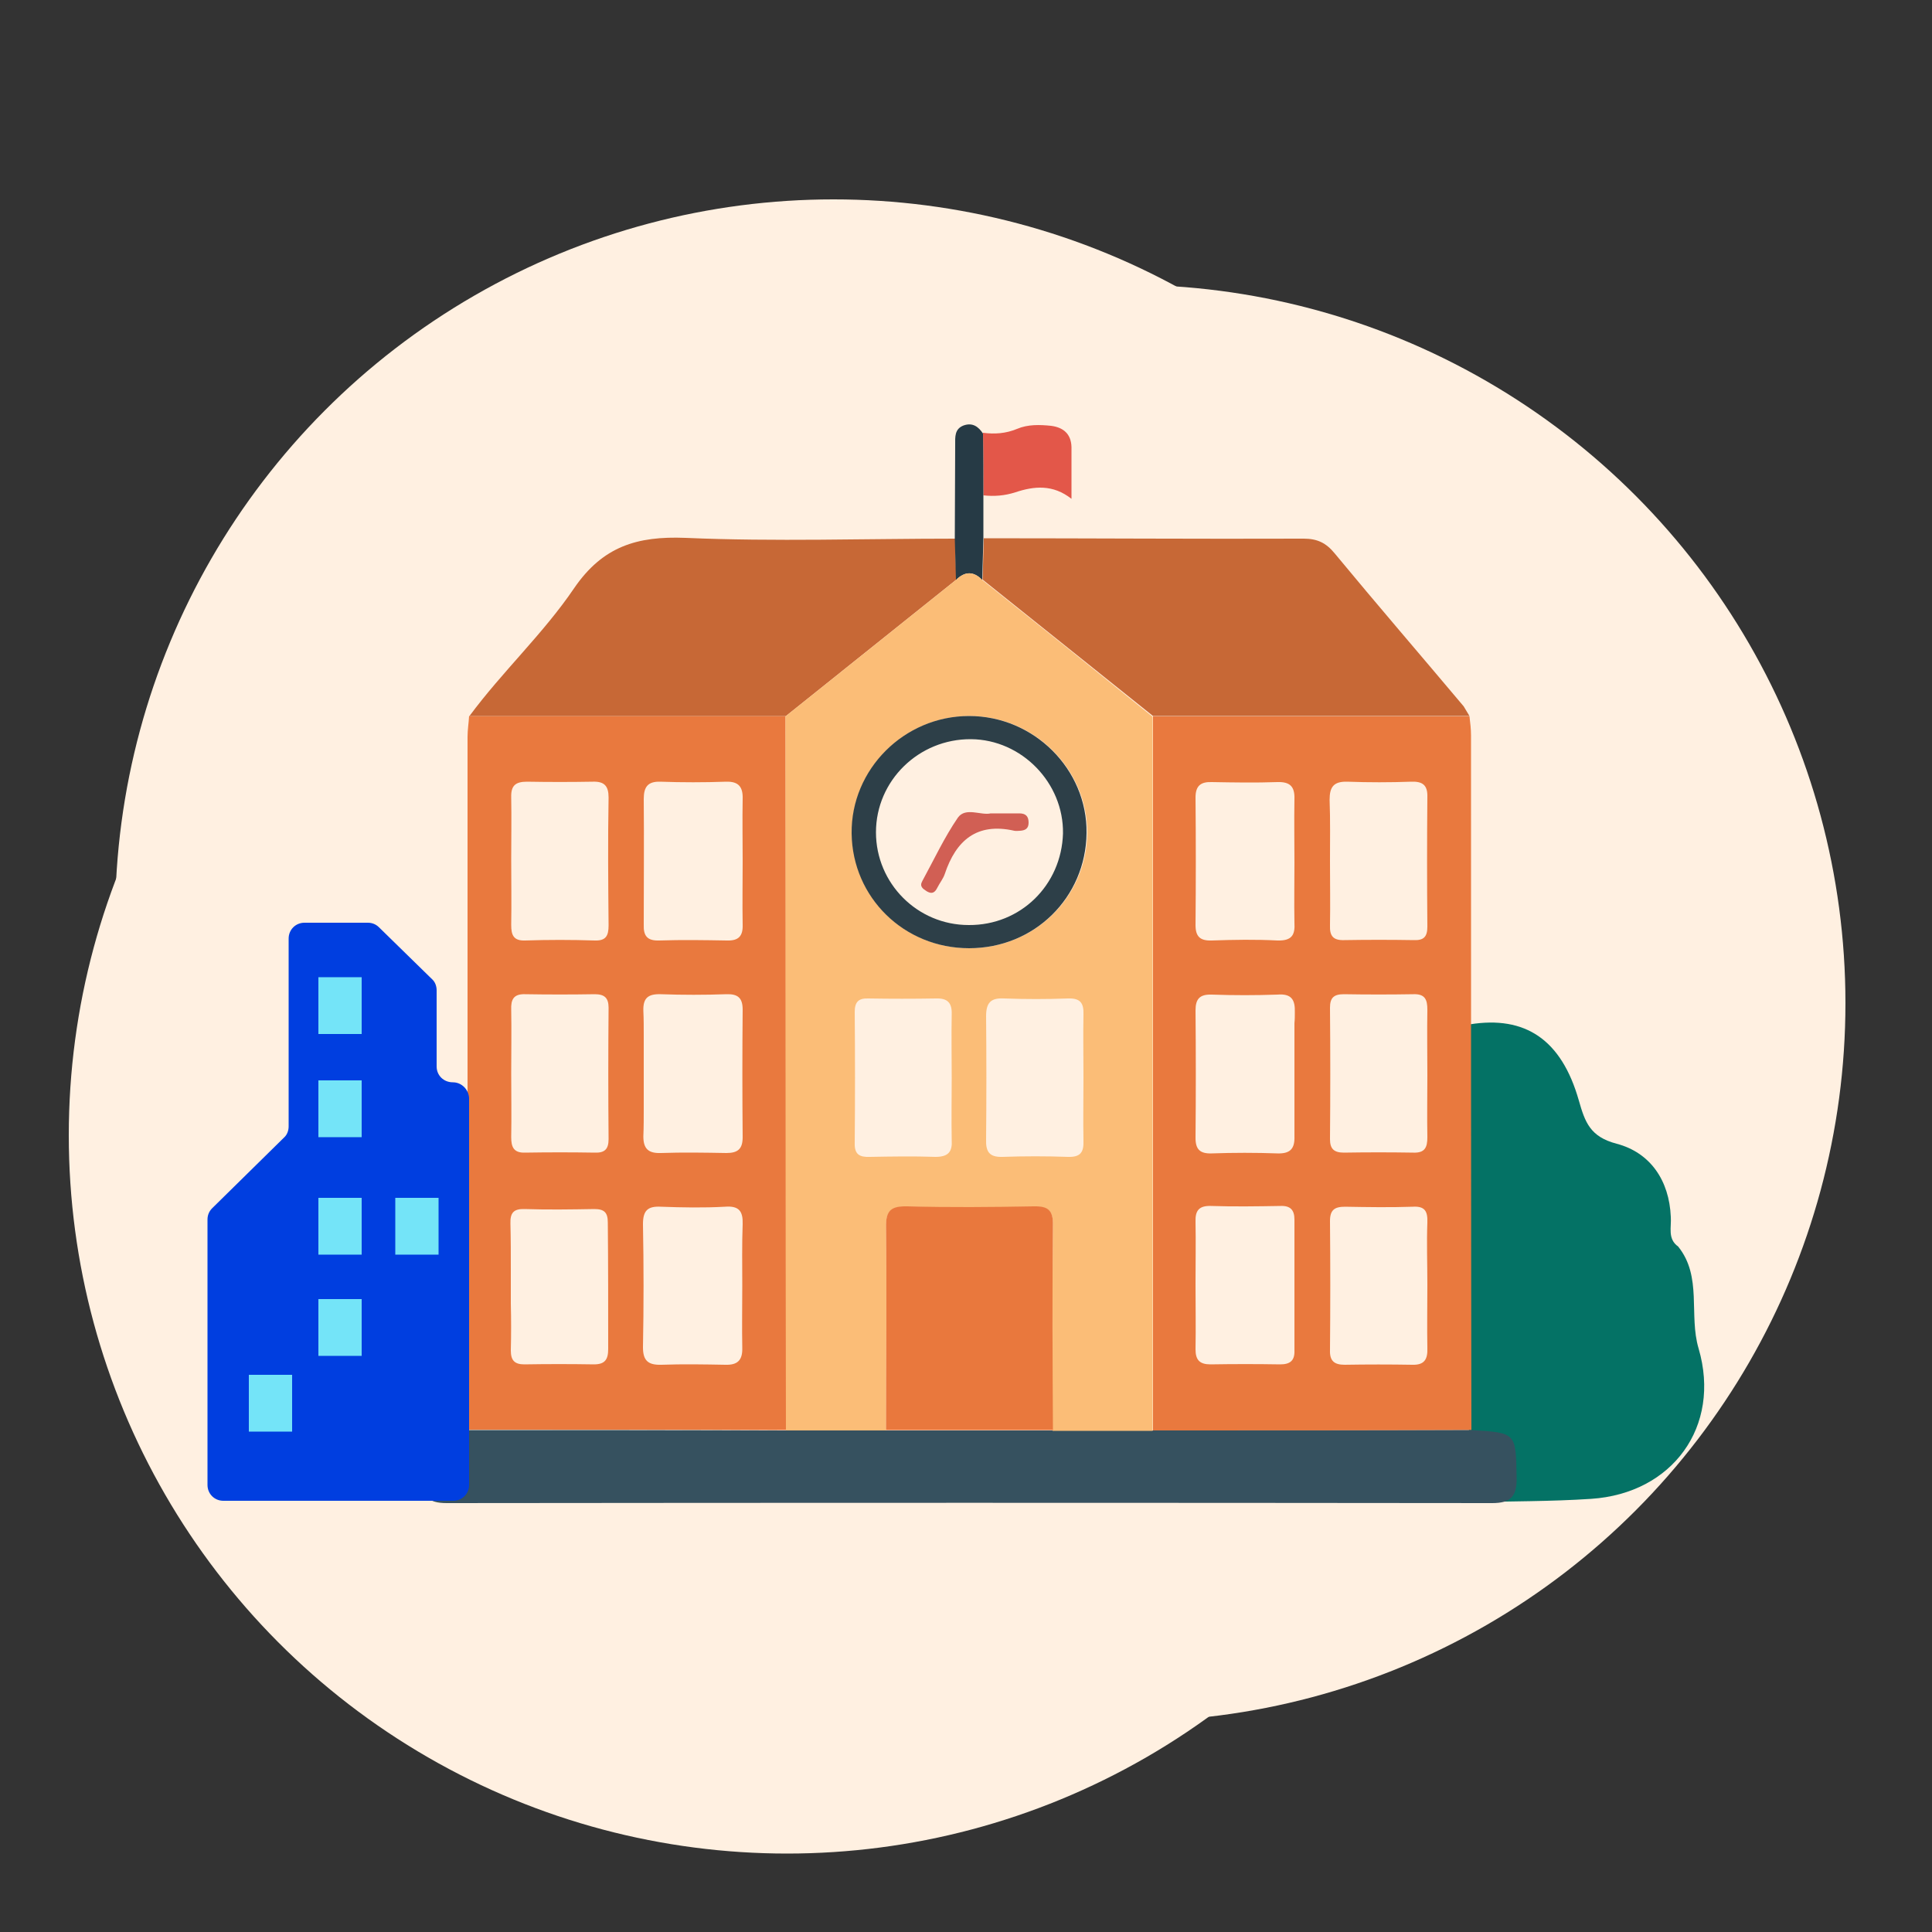
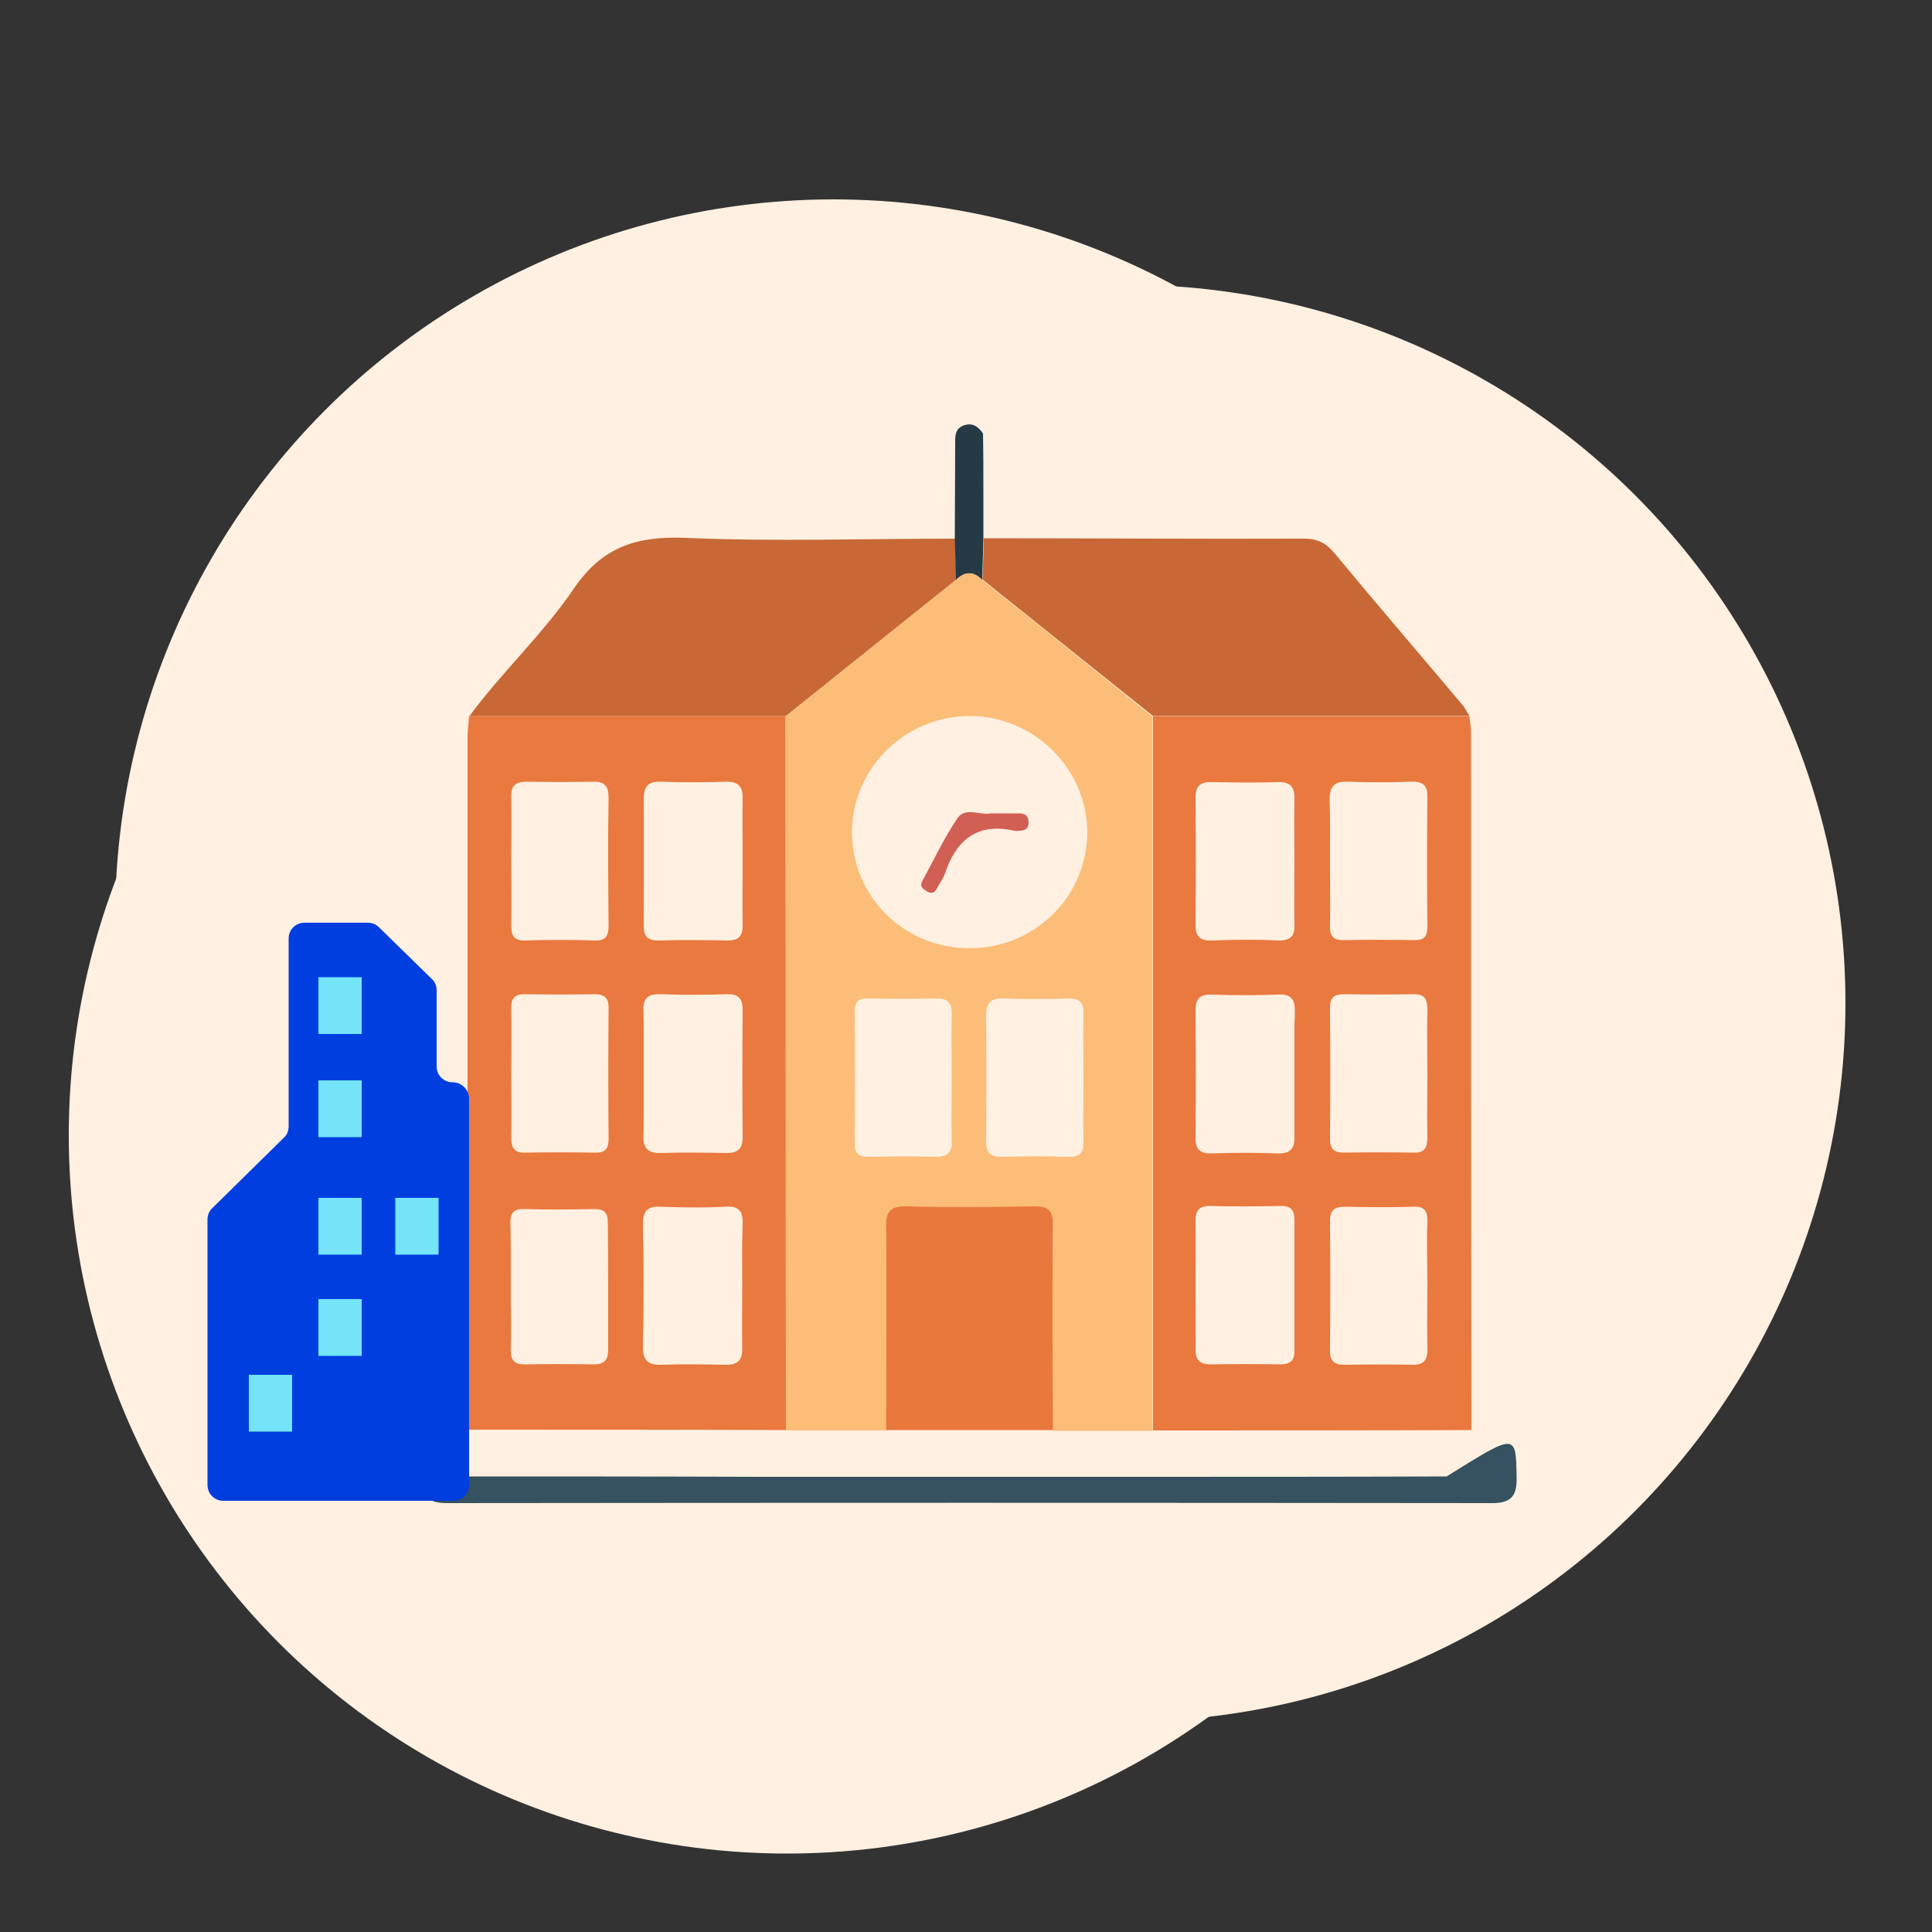
<svg xmlns="http://www.w3.org/2000/svg" version="1.1" id="Layer_1" x="0px" y="0px" viewBox="0 0 500 500" enable-background="new 0 0 500 500" xml:space="preserve">
  <rect x="0" y="0" width="500" height="500" fill="#333333" stroke="none" />
  <circle fill="#FFF0E1" cx="203.7" cy="293.8" r="185.9" />
  <circle fill="#FFF0E1" cx="215.7" cy="237.5" r="185.9" />
  <circle fill="#FFF0E1" cx="291.7" cy="259.6" r="185.9" />
-   <path fill="#047265" d="M380.2,388.8c10.5-0.3,21.1-0.2,31.6-0.9c21-1.4,33.7-18.7,27.8-38.9c-2.6-8.7,1-18.6-5.3-26.4  c-2.8-2-1.7-5-1.9-7.7c-0.4-9.4-5.3-16.6-14-18.9c-6.9-1.8-8.2-5.6-9.8-11.2c-4.5-15.8-13.9-22-28.2-19.7  c-0.2,15.5-0.4,31.1-0.5,46.6c0,0.7,0,1.4,0,2.1c0,12,0,24,0,36c0,2.1,0,4.2,0,6.3c-3.2,7.6,3.6,16-1.6,23.5  C378.8,382.7,379.5,385.7,380.2,388.8z" />
  <g>
    <path fill="#E9793E" d="M203.3,185.3c-27.3,0-54.6,0-81.9,0c-0.1,1.8-0.4,3.6-0.4,5.4c0,59.8,0,119.5,0,179.3v0   c27.5,0,54.9,0,82.4,0.1C203.4,308.5,203.4,246.9,203.3,185.3z M166.6,206.8c0-3.1,1-4.6,4.3-4.5c5.6,0.2,11.3,0.2,17,0   c3.3-0.1,4.4,1.4,4.3,4.5c-0.1,5.3,0,10.7,0,16c0,5.5-0.1,11,0,16.5c0.1,3-1.1,4.2-4.1,4.1c-5.8-0.1-11.7-0.2-17.5,0   c-3.1,0.1-4.1-1.2-4-4.1C166.6,228.4,166.7,217.6,166.6,206.8z M166.6,287c0-3.1,0-6.3,0-9.4c0-3.2,0-6.3,0-9.5v-0.2   c0-2.1,0-4.2-0.1-6.3c-0.1-3.3,1.2-4.4,4.5-4.3c5.7,0.2,11.3,0.2,17,0c3-0.1,4.2,1,4.2,4c-0.1,11-0.1,22,0,33c0,3-1.2,4.1-4.2,4.1   c-5.7-0.1-11.3-0.2-17,0c-3.2,0.1-4.5-1.1-4.5-4.3C166.6,291.7,166.6,289.3,166.6,287z M157.4,349.1c0,2.7-0.8,4-3.7,4   c-6-0.1-12-0.1-18,0c-2.6,0-3.5-1.1-3.5-3.6c0.1-4,0.1-8.1,0-12.1c0-1.6,0-3.2,0-4.8v-1.4c0,0,0,0,0,0c0,0,0,0,0,0c0,0,0,0,0,0   c0,0,0,0,0,0c0,0,0,0,0,0c0,0,0,0,0,0c0,0,0,0,0,0c0,0,0,0,0,0c0,0,0,0,0,0c0,0,0,0,0,0c0,0,0,0,0,0c0,0,0,0,0,0c0,0,0,0,0,0   c0,0,0,0,0,0c0,0,0,0,0,0c0,0,0,0,0,0c0,0,0-0.1,0-0.1c0,0,0,0,0,0c0,0,0,0,0,0c0,0,0,0,0,0c0,0,0,0,0,0c0,0,0,0,0,0c0,0,0,0,0,0   c0,0,0,0,0,0c0,0,0,0,0,0c0,0,0,0,0,0c0-0.1,0-0.2,0-0.3c0-0.8,0-1.6,0-2.4c0-3.9,0-7.8-0.1-11.7c-0.1-2.8,0.8-3.9,3.7-3.8   c6,0.2,12,0.1,18,0c2.6,0,3.5,0.9,3.5,3.5C157.4,326.8,157.4,338,157.4,349.1z M132.3,277.8c0-5.5,0.1-11,0-16.5   c-0.1-2.6,0.6-4.1,3.6-4c6,0.1,12,0.1,18,0c2.5,0,3.6,0.9,3.6,3.5c-0.1,11.3-0.1,22.7,0,34c0,2.6-1,3.6-3.6,3.5c-6-0.1-12-0.1-18,0   c-3,0.1-3.6-1.5-3.6-4C132.4,288.8,132.3,283.3,132.3,277.8z M157.5,239.5c0,2.7-0.7,4-3.6,3.9c-6-0.2-12-0.2-18,0   c-3,0.1-3.6-1.4-3.6-4c0.1-5.7,0-11.3,0-17c0-5.3,0.1-10.7,0-16c-0.1-3.1,1.1-4.1,4.1-4.1c5.7,0.1,11.3,0.1,17,0   c3-0.1,4.1,1.1,4.1,4.1C157.3,217.5,157.4,228.5,157.5,239.5z M192.2,316.8c-0.2,5.3-0.1,10.6-0.1,16c0,5.3-0.1,10.7,0,16   c0.1,3.3-1.3,4.5-4.4,4.4c-5.5-0.1-11-0.2-16.5,0c-3.4,0.1-4.8-1-4.8-4.5c0.2-10.6,0.2-21.3,0-31.9c0-3.5,1.2-4.7,4.7-4.5   c5.5,0.2,11,0.3,16.5,0C191.3,312,192.3,313.5,192.2,316.8z" />
    <path fill="#E9793E" d="M380.7,190.3c0-1.6-0.2-3.3-0.4-4.9h-81.9c0,61.6,0,123.2,0,184.8c27.5,0,54.9,0,82.4-0.1   C380.7,310.1,380.7,250.2,380.7,190.3z M331.3,353.1c-6-0.1-12-0.1-18,0c-2.8,0-3.9-1.1-3.9-3.9c0.1-5.7,0-11.3,0-17   c0-5.3,0.1-10.7,0-16c-0.1-2.9,0.9-4.2,4-4.1c6,0.2,12,0.1,18,0c2.6-0.1,3.6,1.1,3.6,3.5c0,11.3,0,22.6,0,33.9   C335.1,352.2,333.8,353.1,331.3,353.1z M335.1,262c0,0.9,0,1.9-0.1,2.8c0,0.5,0,1,0,1.5c0,0.9,0,1.9,0,2.8c0,2,0,4,0,6   c0,0.3,0,0.7,0,1.1c0,0.6,0,1.2,0,1.9c0,1.6,0,3.1,0,4.7c0,3.8,0,7.5,0,11.3c0.1,3.2-1.1,4.5-4.4,4.4c-5.6-0.2-11.3-0.2-17,0   c-3,0.1-4.2-1-4.2-4c0.1-11,0.1-22,0-33c0-3,1.1-4.2,4.2-4.1c5.7,0.2,11.3,0.2,17,0C334.3,257.1,335.2,258.8,335.1,262z    M330.6,243.4c-5.6-0.3-11.3-0.2-17,0c-3,0.1-4.2-1-4.2-4c0.1-11,0.1-22,0-33c0-3,1.3-4.1,4.2-4c5.7,0.1,11.3,0.2,17,0   c3.3-0.1,4.5,1.2,4.4,4.4c-0.1,5.5,0,11,0,16.5c0,5.2-0.1,10.3,0,15.5C335.2,242,334.3,243.5,330.6,243.4z M348.7,202.3   c5.5,0.2,11,0.2,16.5,0c2.9-0.1,4.3,0.8,4.2,4c-0.1,11.2-0.1,22.3,0,33.5c0,2.6-0.9,3.6-3.5,3.5c-6-0.1-12-0.1-18,0   c-2.9,0.1-3.8-1.1-3.7-3.8c0.1-5.5,0-11,0-16.5c0-5.3,0.1-10.7-0.1-16C344.1,203.7,345.1,202.2,348.7,202.3z M369.4,278.3   c0,5.3-0.1,10.7,0,16c0,2.6-0.6,4.1-3.6,4c-6-0.1-12-0.1-18,0c-2.6,0-3.6-1-3.6-3.5c0.1-11.3,0.1-22.7,0-34c0-2.6,1-3.5,3.6-3.5   c6,0.1,12,0.1,18,0c3-0.1,3.6,1.4,3.6,4C369.3,267,369.4,272.6,369.4,278.3z M369.4,316.4c-0.2,5.3,0,10.6,0,16   c0,5.5-0.1,11,0,16.5c0.1,2.8-0.7,4.4-3.9,4.3c-5.8-0.1-11.7-0.1-17.5,0c-2.7,0-3.9-1-3.8-3.8c0.1-11.1,0.1-22.3,0-33.4   c0-2.9,1.2-3.7,3.9-3.7c5.8,0.1,11.6,0.2,17.5,0C368.8,312.1,369.5,313.5,369.4,316.4z" />
-     <path fill="#36515F" d="M392.5,382.5c0.1,4.8-1.6,6.5-6.3,6.5c-90.2-0.1-180.4-0.1-270.6,0c-4.8,0-6.4-1.7-6.3-6.5   c0.2-9.5,0.1-11.3,6.4-12c1.5-0.2,3.2-0.3,5.4-0.4c27.5,0,54.9,0,82.4,0.1c8.6,0,17.3,0,25.9,0c14.4,0,28.8,0,43.1,0   c8.6,0,17.3,0,25.9,0c27.5,0,54.9,0,82.4-0.1C392.5,370.8,392.3,370.8,392.5,382.5z" />
+     <path fill="#36515F" d="M392.5,382.5c0.1,4.8-1.6,6.5-6.3,6.5c-90.2-0.1-180.4-0.1-270.6,0c-4.8,0-6.4-1.7-6.3-6.5   c1.5-0.2,3.2-0.3,5.4-0.4c27.5,0,54.9,0,82.4,0.1c8.6,0,17.3,0,25.9,0c14.4,0,28.8,0,43.1,0   c8.6,0,17.3,0,25.9,0c27.5,0,54.9,0,82.4-0.1C392.5,370.8,392.3,370.8,392.5,382.5z" />
    <path fill="#C76836" d="M247.5,150c-14.7,11.8-29.4,23.5-44.1,35.3c-27.3,0-54.6,0-81.9,0c8.5-11.5,19.1-21.3,27.1-33.1   c7.4-10.8,16.3-13.5,28.8-13c23.2,1,46.5,0.2,69.8,0.2C247.2,142.9,247.4,146.5,247.5,150z" />
    <path fill="#C76836" d="M380.3,185.3h-81.9c-14.7-11.8-29.4-23.5-44.1-35.3c0.1-3.5,0.2-7.1,0.3-10.7c27.6,0,55.2,0.2,82.8,0.1   c3.5,0,5.8,1.1,8,3.8c11,13.3,22.3,26.4,33.4,39.6C379.3,183.6,379.8,184.5,380.3,185.3z" />
-     <path fill="#E35749" d="M277.3,129.1c-4.8-3.8-9.7-3.3-14.5-1.7c-2.8,0.9-5.5,1.1-8.3,0.8c0-5.4,0-10.8-0.1-16.2   c3,0.4,5.9,0.2,8.8-1c2.8-1.2,5.9-1.1,8.8-0.8c3.1,0.4,5.2,2,5.3,5.5C277.3,120.1,277.3,124.3,277.3,129.1z" />
    <path fill="#263A45" d="M254.5,128.3c0,3.7,0,7.4,0,11.1c-0.1,3.6-0.2,7.1-0.3,10.7c-2.2-2.3-4.5-2.3-6.8,0   c-0.1-3.5-0.2-7.1-0.3-10.6c0-8.1,0.1-16.3,0.1-24.4c0-2-0.2-4.1,2.2-5c2.3-0.8,3.8,0.3,5,2.1C254.5,117.5,254.5,122.9,254.5,128.3   z" />
    <path fill="#FBBD77" d="M254.2,150.1c-2.2-2.3-4.5-2.3-6.8,0c-14.7,11.8-29.4,23.5-44.1,35.3c0,61.6,0,123.2,0.1,184.8   c8.6,0,17.3,0,25.9,0c0-17.5,0.2-35,0-52.4c-0.1-4.5,1.3-5.6,5.6-5.5c10.8,0.3,21.6,0.3,32.5,0c3.8-0.1,5.2,0.9,5.1,5   c-0.2,17.6-0.1,35.3-0.1,53c8.6,0,17.3,0,25.9,0c0-61.6,0-123.2,0-184.8C283.6,173.6,268.9,161.8,254.2,150.1z M242.1,299.4   c-5.7-0.2-11.3-0.1-17,0c-2.6,0.1-4-0.6-3.9-3.6c0.1-11.3,0.1-22.6,0-33.9c0-2.5,0.9-3.6,3.5-3.5c5.8,0.1,11.7,0.1,17.5,0   c3-0.1,4.2,1.1,4.1,4.1c-0.1,5.5,0,11,0,16.5h0c0,5.3-0.1,10.7,0,16C246.5,298,245.5,299.4,242.1,299.4z M280.4,278.8   c0,5.5-0.1,11,0,16.5c0.1,2.9-0.8,4.2-4,4.1c-5.6-0.2-11.3-0.2-17,0c-3.4,0.1-4.3-1.4-4.2-4.5c0.1-10.6,0.1-21.3,0-31.9   c0-3.5,1.2-4.8,4.7-4.6c5.5,0.2,11,0.2,16.5,0c3.1-0.1,4.1,1.1,4,4.1C280.3,267.8,280.4,273.3,280.4,278.8z M250.9,245.4   c-16.8,0-30.2-13.1-30.4-29.7c-0.2-16.6,13.6-30.4,30.4-30.4c16.8,0,30.6,13.8,30.5,30.4C281.1,232.3,267.7,245.4,250.9,245.4z" />
    <path fill="#FDFAF8" d="M166.6,267.9c0-2.1,0-4.2-0.1-6.3C166.6,263.7,166.6,265.8,166.6,267.9z" />
    <path fill="#FDFAF8" d="M166.6,268.1c0,3.2,0,6.3,0,9.5c0,3.1,0,6.3,0,9.4c0-3.1,0-6.3,0-9.4C166.6,274.4,166.6,271.2,166.6,268.1z   " />
    <path fill="#FEFDFC" d="M132.3,332.5c0,1.6,0,3.2,0,4.8C132.3,335.7,132.3,334.1,132.3,332.5c0-1.6,0-3.2,0-4.8   C132.3,329.3,132.3,330.9,132.3,332.5z" />
    <path fill="#E9783D" d="M229.3,370.1c0-17.5,0.2-35,0-52.4c-0.1-4.5,1.3-5.6,5.6-5.5c10.8,0.3,21.6,0.2,32.5,0   c3.8-0.1,5.2,0.9,5.1,5c-0.2,17.6-0.1,35.3,0,52.9C258,370.1,243.7,370.1,229.3,370.1z" />
-     <path fill="#2D3F48" d="M250.8,185.3c-16.8,0-30.6,13.8-30.4,30.4c0.2,16.6,13.6,29.7,30.4,29.7c16.9,0,30.2-13.1,30.4-29.8   C281.4,199.1,267.6,185.3,250.8,185.3z M250.7,239.4c-13.3,0-24-10.8-24-24c0-13.4,11.1-24.2,24.6-24.1c13.1,0.1,24,11.3,23.8,24.4   C274.7,229.1,264.1,239.5,250.7,239.4z" />
    <path fill="#D15F54" d="M266.2,212.9c0,1.5-0.8,2-2.2,2.1c-0.5,0-1,0.1-1.5,0c-9.7-2.2-15.1,2.5-18,11.2c-0.4,1.2-1.3,2.3-1.9,3.5   c-0.6,1.2-1.3,1.8-2.7,1c-1.1-0.7-2-1.3-1.2-2.7c3-5.5,5.7-11.3,9.2-16.4c2-2.8,6-0.5,8.5-1.1c2.8,0,5.1,0,7.4,0   C265.5,210.5,266.2,211.3,266.2,212.9z" />
  </g>
  <g>
    <path fill="#003EE0" d="M117.2,280.1L117.2,280.1c-2.4,0-4.2-1.8-4.2-4.1v-19.7c0-1.1-0.4-2.2-1.2-2.9l-13.7-13.4   c-0.8-0.8-1.8-1.2-2.9-1.2H78.8c-2.3,0-4.1,1.8-4.1,4.1v48.6c0,1.1-0.4,2.2-1.2,2.9l-18.6,18.3c-0.8,0.8-1.2,1.8-1.2,2.9v68.7   c0,2.3,1.8,4.1,4.1,4.1h59.5c2.3,0,4.1-1.8,4.1-4.1V284.2C121.3,282,119.5,280.1,117.2,280.1z" />
    <rect x="82.4" y="252.9" fill="#74E4F8" width="11.2" height="14.7" />
    <rect x="82.4" y="279.6" fill="#74E4F8" width="11.2" height="14.7" />
    <rect x="102.3" y="310" fill="#74E4F8" width="11.2" height="14.7" />
    <rect x="82.4" y="310" fill="#74E4F8" width="11.2" height="14.7" />
    <rect x="82.4" y="336.2" fill="#74E4F8" width="11.2" height="14.7" />
    <rect x="64.4" y="355.8" fill="#74E4F8" width="11.2" height="14.7" />
  </g>
</svg>